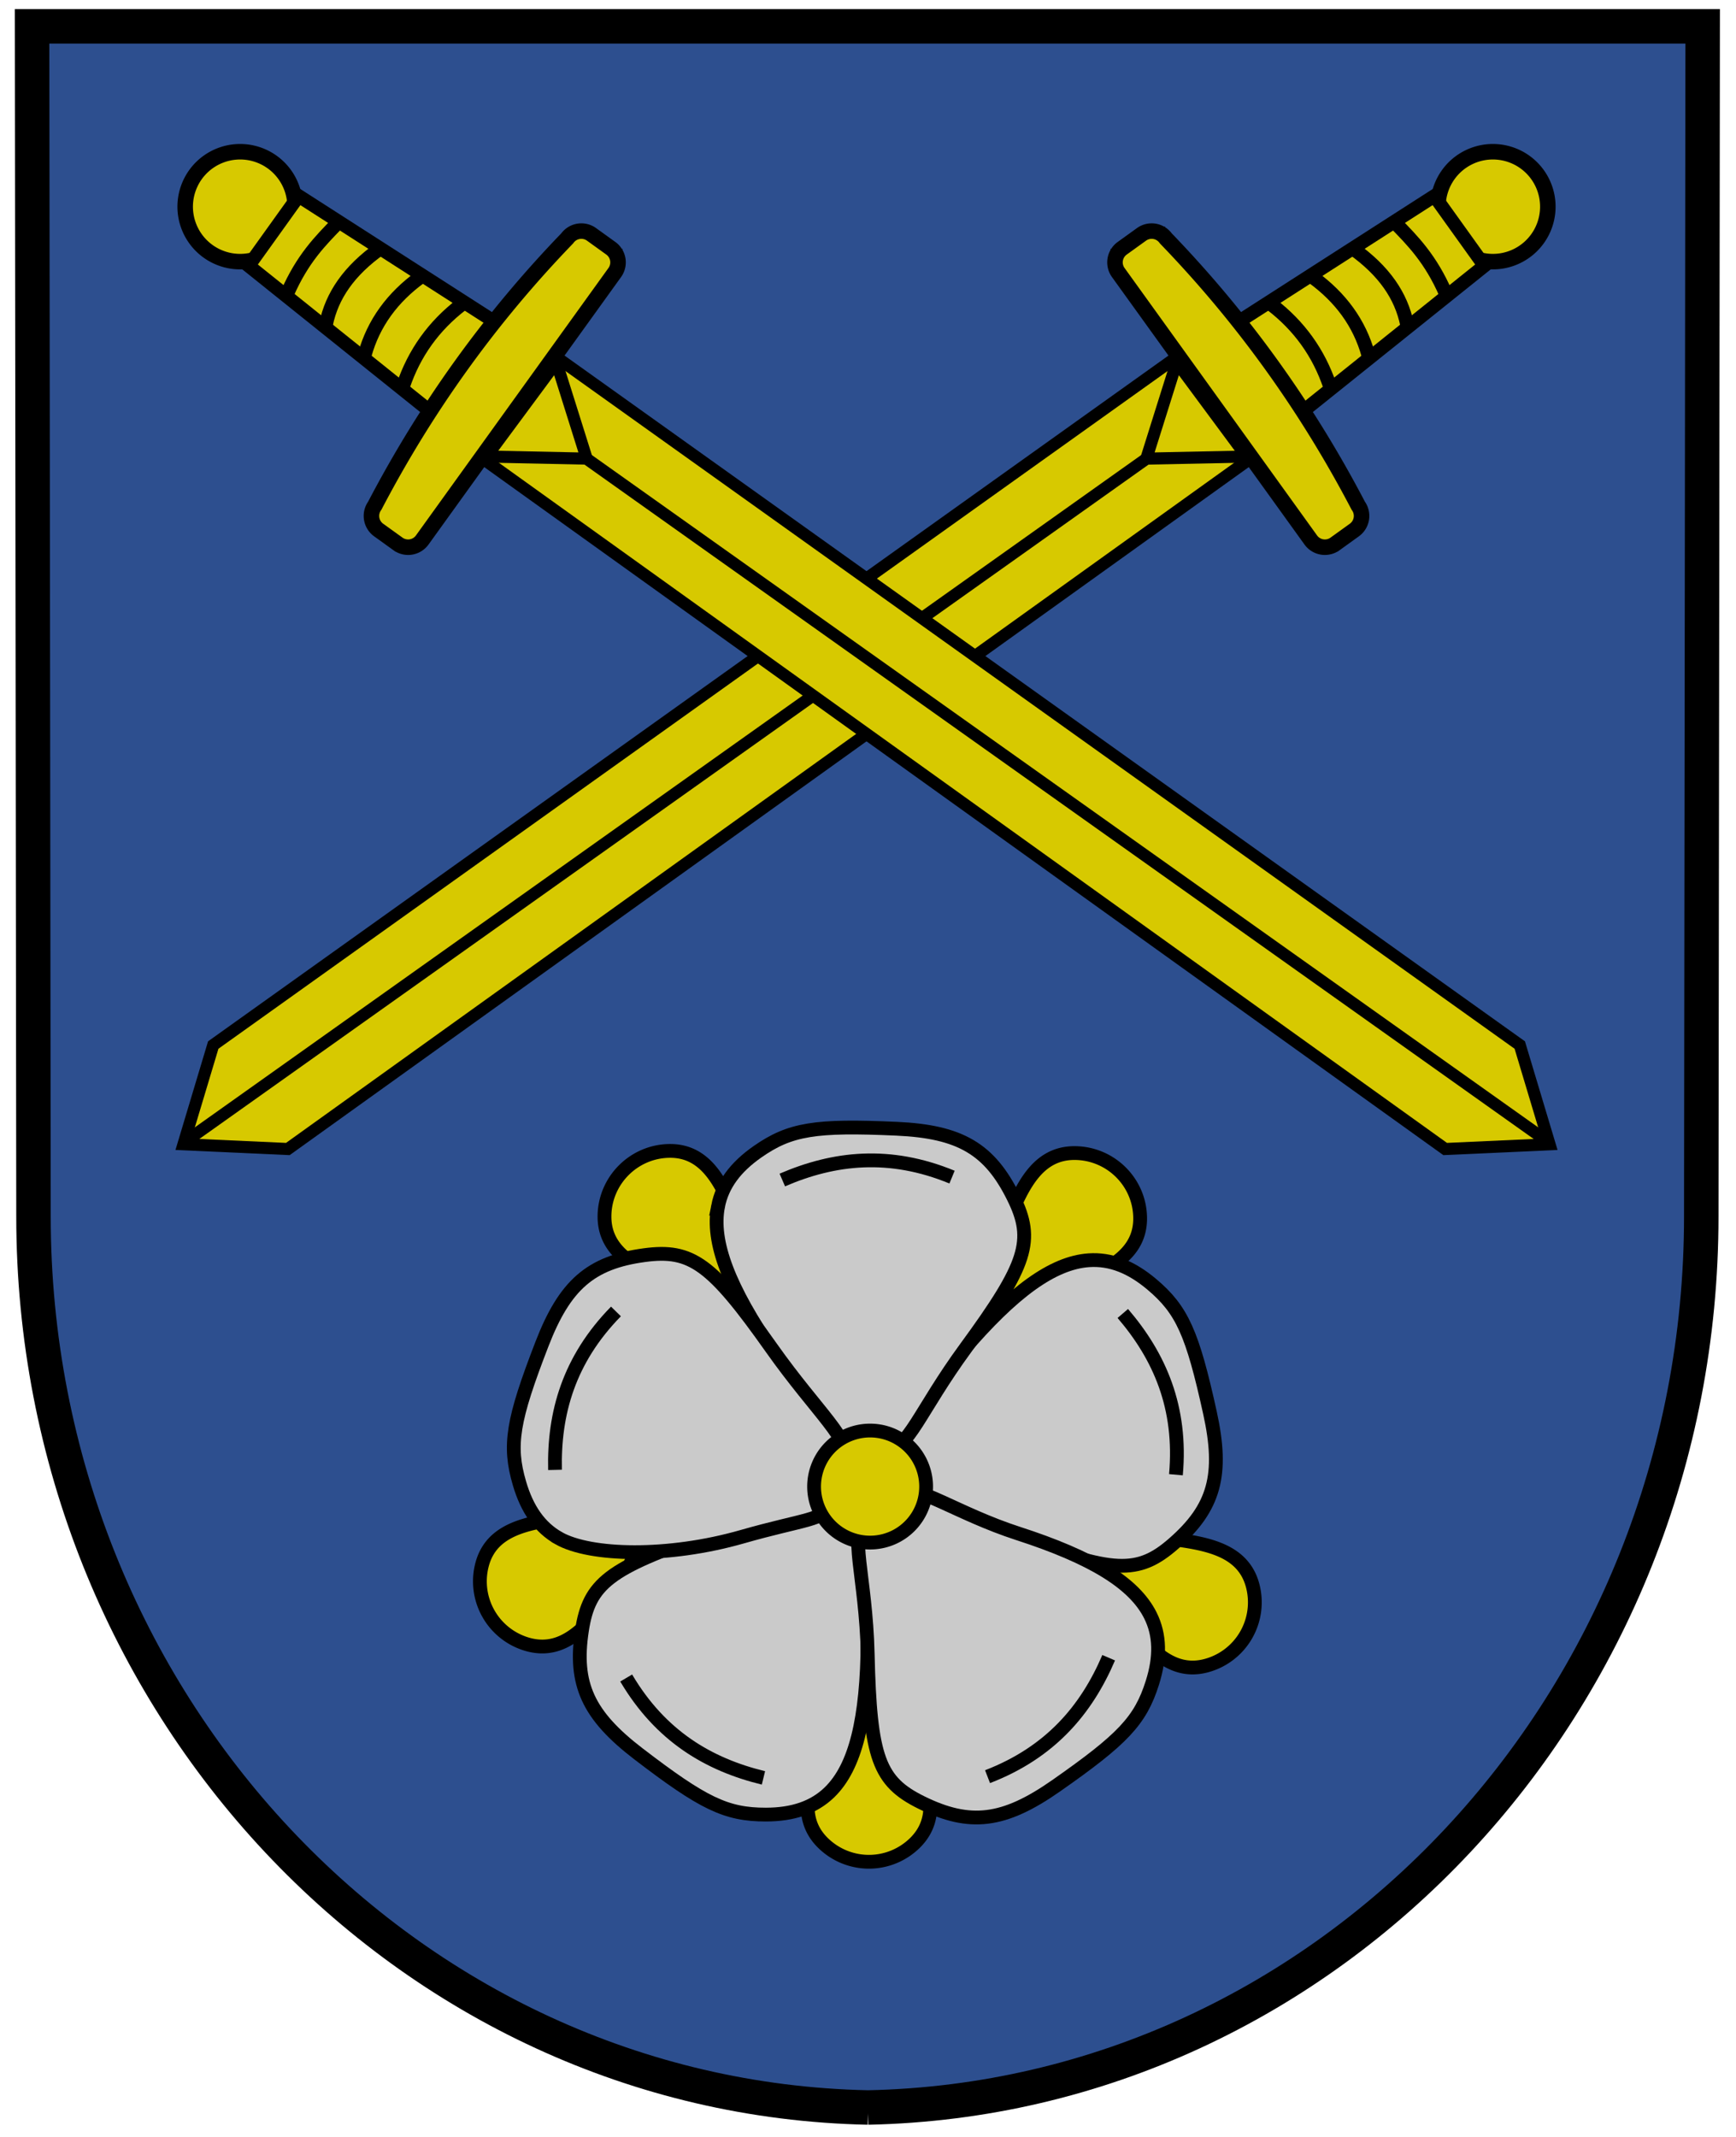
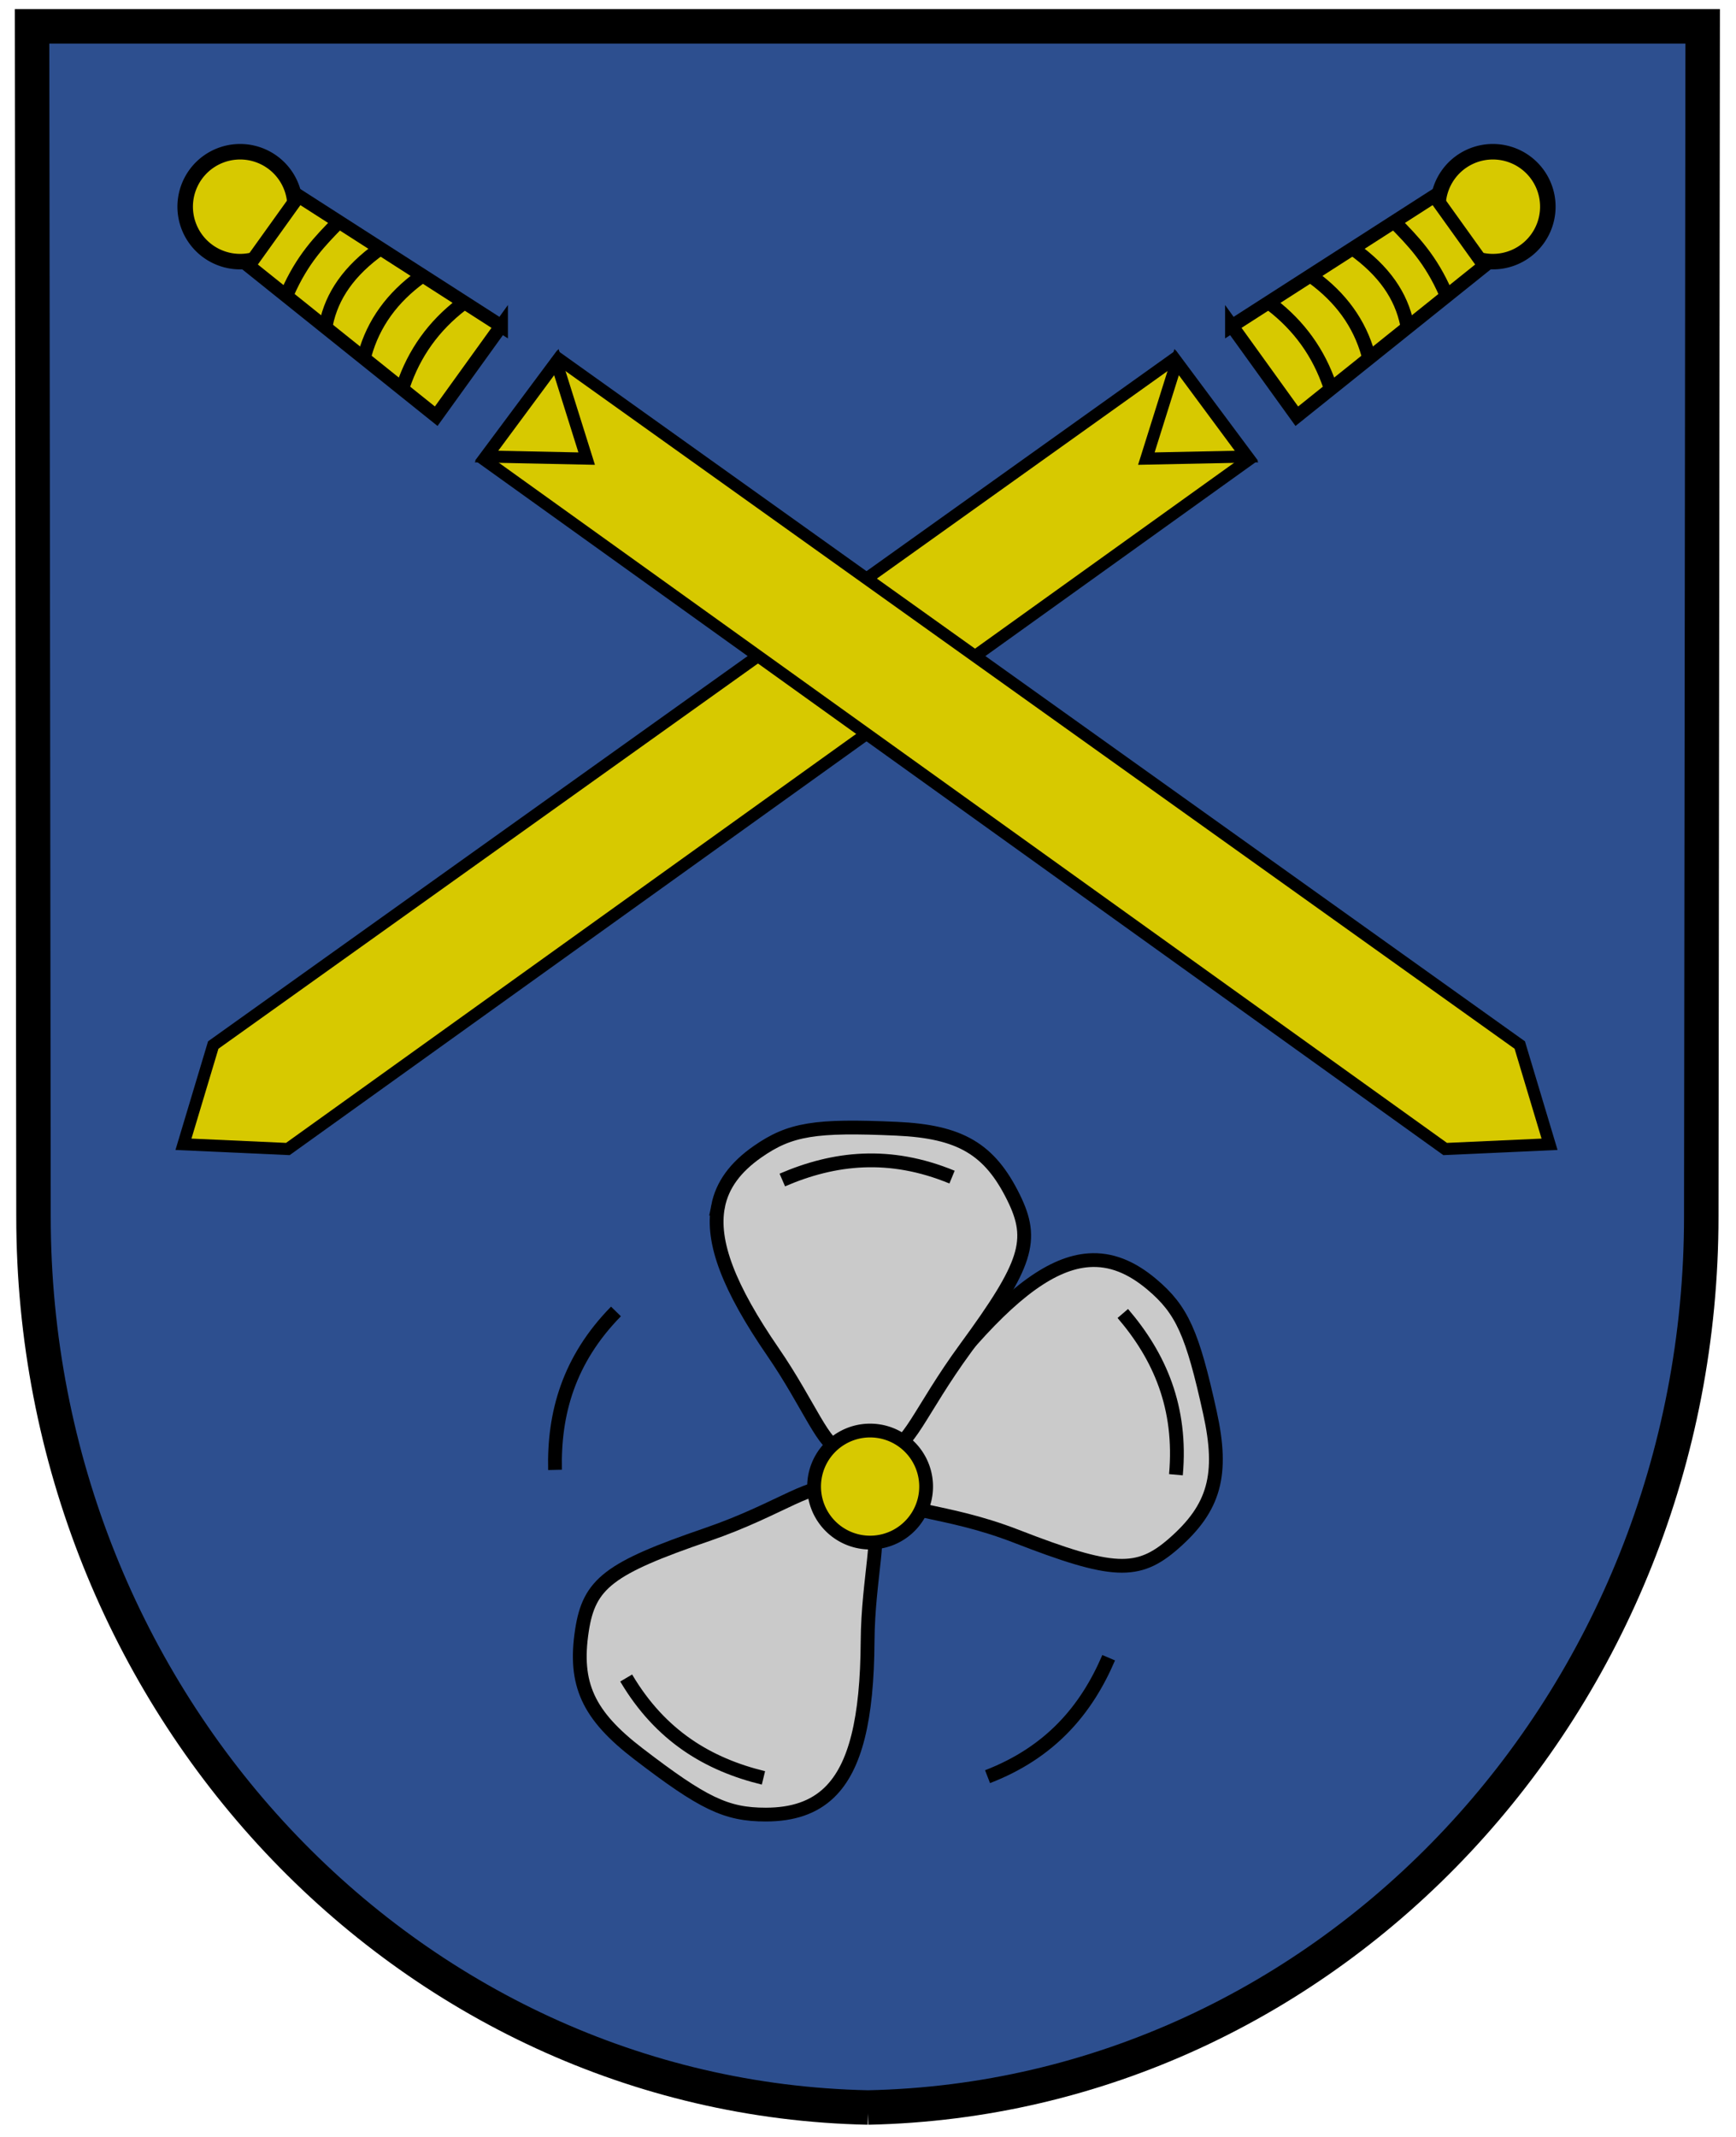
<svg xmlns="http://www.w3.org/2000/svg" xmlns:xlink="http://www.w3.org/1999/xlink" version="1.0" viewBox="0 0 195 240">
  <g transform="translate(-120.514 -419.4) scale(.968)">
    <path d="M225.219 677.782c53.538-1.11 96.695-47.006 96.695-103.393l.163-138.067H128.22l.164 138.067c0 56.387 43.298 102.283 96.836 103.393z" style="fill:#2d4f8f;fill-opacity:1;fill-rule:nonzero;stroke:#000;stroke-width:4;stroke-linecap:round;stroke-linejoin:miter;stroke-miterlimit:4;stroke-dasharray:none;stroke-dashoffset:4.3;stroke-opacity:1" />
-     <path d="M200.394 566.796c-4.196 0-7.625 3.429-7.625 7.625s3.749 5.988 7.625 7.594c5.91 2.447 12.188 3.165 7.594-7.594-1.648-3.859-3.398-7.625-7.594-7.625zm46.907.25c-4.196 0-5.989 3.717-7.594 7.594-2.448 5.909-3.166 12.188 7.594 7.593 3.858-1.647 7.625-3.397 7.625-7.593s-3.43-7.594-7.625-7.594zm-55.699 42.064c-1.037-.012-2.27.075-3.718.282-4.154.592-8.227 1.322-9.313 5.375a7.607 7.607 0 0 0 5.375 9.312c4.053 1.086 6.758-2.046 9.313-5.375 3.406-4.44 5.606-9.505-1.657-9.594zm63.594 2.5c-4.744.048-7.775 2.054-1.906 9.532 2.59 3.3 5.26 6.46 9.312 5.375a7.607 7.607 0 0 0 5.375-9.313c-1.086-4.053-5.152-4.827-9.312-5.375a24.976 24.976 0 0 0-3.469-.219zm-32.052 18.28c-1.56.189-3.291 1.995-5.062 6.406-1.564 3.894-2.967 7.783 0 10.75a7.604 7.604 0 0 0 10.75 0c2.967-2.967 1.606-6.874 0-10.75-1.454-3.509-3.406-6.683-5.688-6.406z" style="fill:#d7c900;fill-opacity:1;fill-rule:nonzero;stroke:#000;stroke-width:1.6;stroke-linecap:round;stroke-linejoin:miter;stroke-miterlimit:4;stroke-dasharray:none;stroke-dashoffset:4.3;stroke-opacity:1" transform="translate(1.874)" />
    <g style="stroke-width:1.6;stroke-miterlimit:4;stroke-dasharray:none">
      <path d="M249.379 579.742c2.524-.175 4.905.77 7.3 2.785 3.527 2.967 4.724 5.667 6.758 14.907 1.586 7.205.53 11.033-4.21 15.18-4.147 3.627-7.042 3.507-18.27-.85-8.584-3.33-14.143-2.64-14.618-5.132-.302-1.587-.857-3.916-1.256-5.162-.558-1.745 4.816-5.566 9.626-11.2 5.824-6.823 10.463-10.236 14.67-10.528z" style="fill:#cacaca;stroke:#000;stroke-width:1.6;stroke-miterlimit:4;stroke-dasharray:none;fill-opacity:1" transform="translate(1.465 -.261)" />
      <path d="M206.356 573.485c.484-2.483 2.012-4.539 4.58-6.331 3.778-2.638 6.696-3.096 16.148-2.669 7.37.333 10.793 2.344 13.572 7.996 2.43 4.945 1.566 7.71-5.549 17.427-5.44 7.43-6.713 11.947-9.243 11.761-1.611-.118-4.004-.184-5.31-.122-1.831.088-3.629-5.063-7.827-11.167-5.082-7.391-7.178-12.756-6.37-16.895zM219.279 641.482c-1.817 1.76-4.246 2.574-7.377 2.577-4.609.004-7.264-1.288-14.775-7.042-5.857-4.487-7.516-8.094-6.565-14.32.833-5.446 3.123-7.22 14.516-11.126 8.71-2.987 12.659-6.57 14.628-4.972 1.254 1.019 3.18 2.441 4.287 3.137 1.552.974-.238 6.834-.284 14.242-.055 8.97-1.402 14.57-4.43 17.504z" style="fill:#cacaca;stroke:#000;stroke-width:1.6;stroke-miterlimit:4;stroke-dasharray:none;fill-opacity:1" transform="translate(1.465 -.261)" />
-       <path d="M187.861 611.99c-2.2-1.248-3.664-3.35-4.547-6.354-1.3-4.42-.807-7.333 2.603-16.159 2.658-6.881 5.653-9.489 11.895-10.326 5.461-.732 7.808.966 14.76 10.8 5.315 7.52 9.493 10.841 8.513 13.18-.625 1.49-1.449 3.738-1.805 4.997-.498 1.763-3.003 1.653-10.125 3.693-8.624 2.469-17.626 2.25-21.294.17zM256.526 620.955c1.13 2.263 1.171 4.825.228 7.81-1.388 4.395-3.422 6.536-11.177 11.957-6.046 4.228-9.985 4.72-15.633 1.932-4.94-2.439-5.94-5.158-6.222-17.198-.215-9.206-2.276-14.138-.157-15.532 1.35-.888 3.287-2.294 4.285-3.14 1.398-1.185 6.28 2.377 13.329 4.659 8.533 2.762 13.464 5.738 15.347 9.512z" style="fill:#cacaca;stroke:#000;stroke-width:1.6;stroke-miterlimit:4;stroke-dasharray:none;fill-opacity:1" transform="translate(1.465 -.261)" />
      <path d="M230.25 604.75a6.5 6.5 0 1 1-13 0 6.5 6.5 0 1 1 13 0z" transform="translate(1.715 .989)" style="opacity:1;fill:#d7c900;fill-opacity:1;fill-rule:nonzero;stroke:#000;stroke-width:1.6;stroke-linecap:round;stroke-linejoin:miter;stroke-miterlimit:4;stroke-dasharray:none;stroke-dashoffset:4.3;stroke-opacity:1" />
    </g>
    <path d="M187.03 603.806c-.153-6.546 1.581-12.778 7.07-18.384M213.404 570.172c6.012-2.595 12.44-3.324 19.695-.336M252.914 585.658c4.263 4.97 6.865 10.893 6.165 18.708M251.274 625.598c-2.575 6.021-6.736 10.974-14.056 13.8M211.215 639.54c-6.363-1.547-11.934-4.835-15.928-11.589" style="fill:none;fill-rule:evenodd;stroke:#000;stroke-width:1.6;stroke-linecap:butt;stroke-linejoin:miter;stroke-miterlimit:4;stroke-dasharray:none;stroke-opacity:1" transform="translate(1.874)" />
    <g id="a">
      <path d="m260.791 474.876-111.548 79.636-3.455 11.514 12.112.55 111.581-80.03-8.69-11.67z" style="fill:#d7c900;fill-opacity:1;fill-rule:evenodd;stroke:#000;stroke-width:1.4;stroke-linecap:butt;stroke-linejoin:miter;stroke-miterlimit:4;stroke-dasharray:none;stroke-opacity:1" />
      <path d="m261.038 475.273-3.517 11.202 11.63-.241-8.113-10.961z" style="fill:#d7c900;fill-opacity:1;fill-rule:evenodd;stroke:#000;stroke-width:1.4;stroke-linecap:butt;stroke-linejoin:miter;stroke-miterlimit:4;stroke-dasharray:none;stroke-opacity:1" />
-       <path d="m146.107 565.631 111.715-79.353" style="fill:#ecc50e;fill-opacity:1;fill-rule:evenodd;stroke:#000;stroke-width:1.4;stroke-linecap:butt;stroke-linejoin:miter;stroke-miterlimit:4;stroke-dasharray:none;stroke-opacity:1" />
      <path d="M312.5 459.375a6.375 6.375 0 1 1-12.75 0 6.375 6.375 0 1 1 12.75 0z" transform="rotate(-85.645 300.78 462.837)" style="fill:#d7c900;fill-opacity:1;fill-rule:nonzero;stroke:#000;stroke-width:1.8;stroke-linecap:round;stroke-linejoin:miter;stroke-miterlimit:4;stroke-dasharray:none;stroke-dashoffset:4.3;stroke-opacity:1" />
      <path d="m267.444 471.09 23.5-15.089 5.804 8.1-21.767 17.454-7.537-10.466z" style="fill:#d7c900;fill-opacity:1;fill-rule:nonzero;stroke:#000;stroke-width:1.571;stroke-linecap:round;stroke-linejoin:miter;stroke-miterlimit:4;stroke-dashoffset:4.3;stroke-opacity:1" />
-       <path d="M259.777 460.919c8.943 9.267 16.372 19.62 22.335 31.022.654.909.45 2.168-.46 2.822l-2.232 1.607a2.017 2.017 0 0 1-2.822-.46l-22.334-31.022a2.017 2.017 0 0 1 .46-2.822l2.231-1.607a2.017 2.017 0 0 1 2.822.46z" style="fill:#d7c900;fill-opacity:1;fill-rule:nonzero;stroke:#000;stroke-width:1.8;stroke-linecap:round;stroke-linejoin:miter;stroke-miterlimit:4;stroke-dashoffset:4.3;stroke-opacity:1" />
      <path d="M272.05 468.606c3.21 2.466 5.476 5.61 6.77 9.45M276.797 465.403c3.263 2.369 5.463 5.355 6.48 9.043M281.466 462.09c3.658 2.594 5.623 5.504 6.298 8.788M286.338 459.06c2.082 2.13 4.17 4.228 5.934 8.28" style="fill:none;fill-rule:evenodd;stroke:#000;stroke-width:1.6;stroke-linecap:butt;stroke-linejoin:miter;stroke-miterlimit:4;stroke-dasharray:none;stroke-opacity:1" />
    </g>
    <use transform="matrix(-1 0 0 1 450.096 0)" width="210" height="240" xlink:href="#a" style="fill:#d7c900;fill-opacity:1" />
  </g>
</svg>